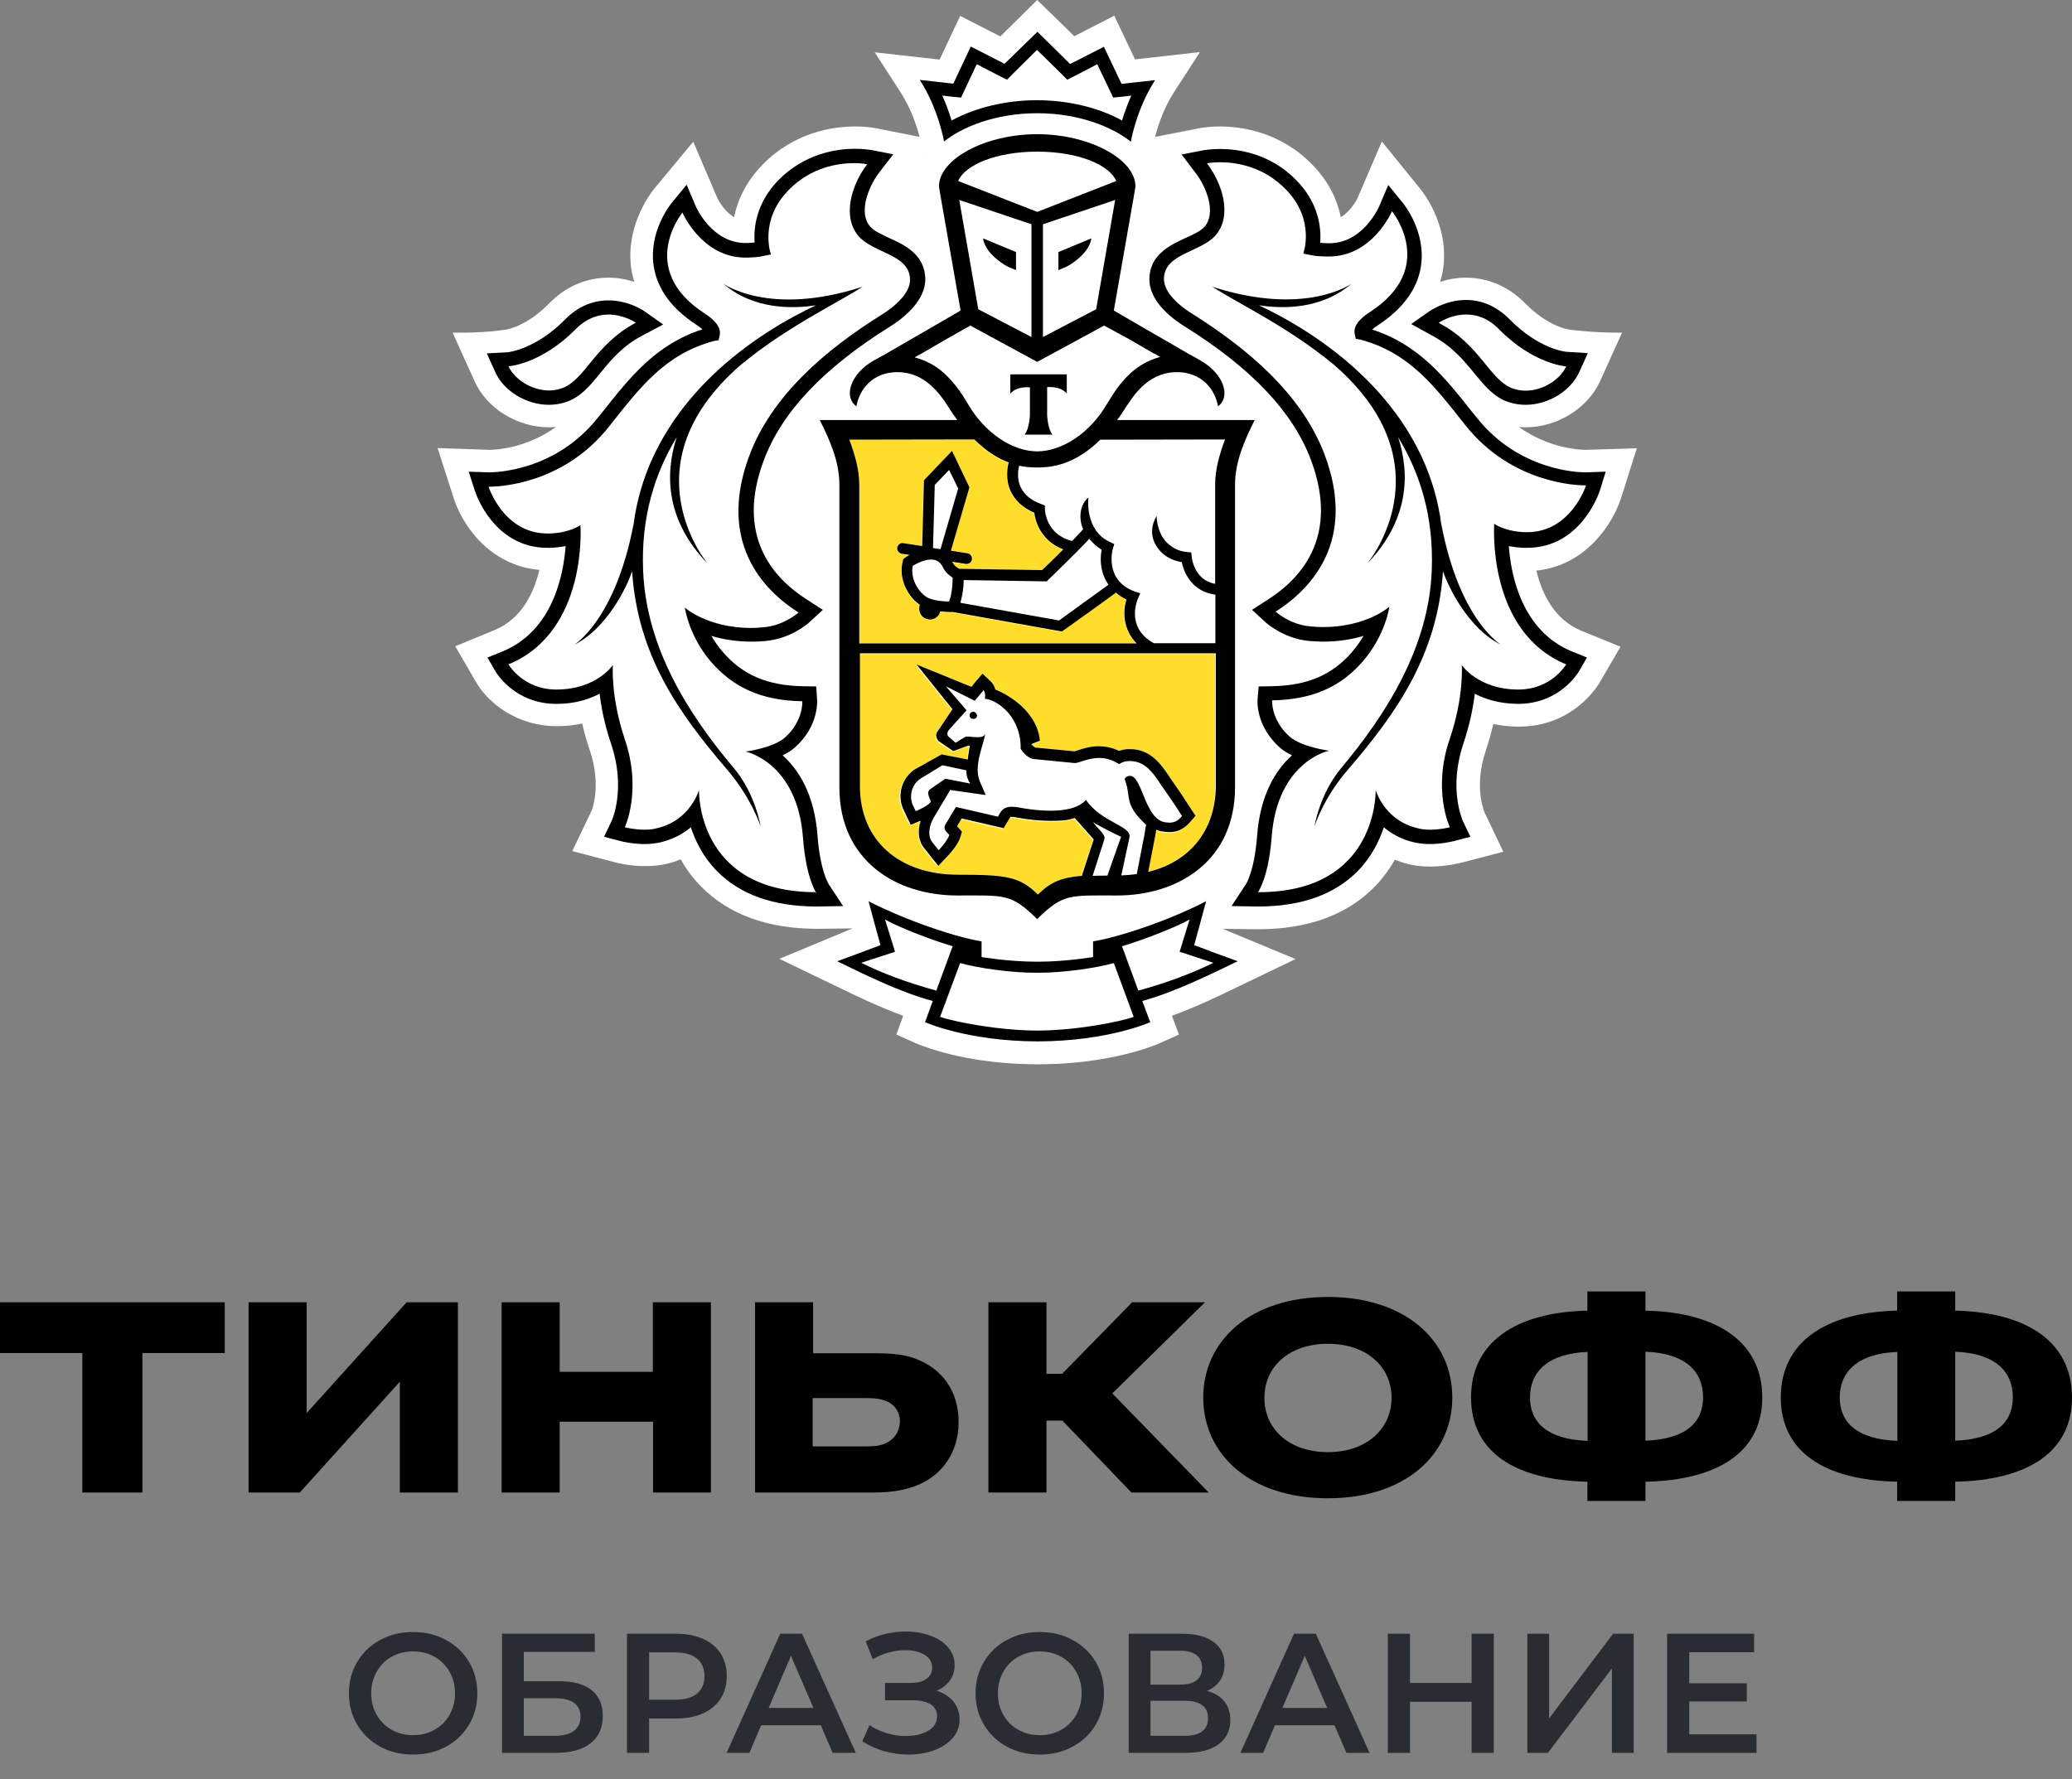
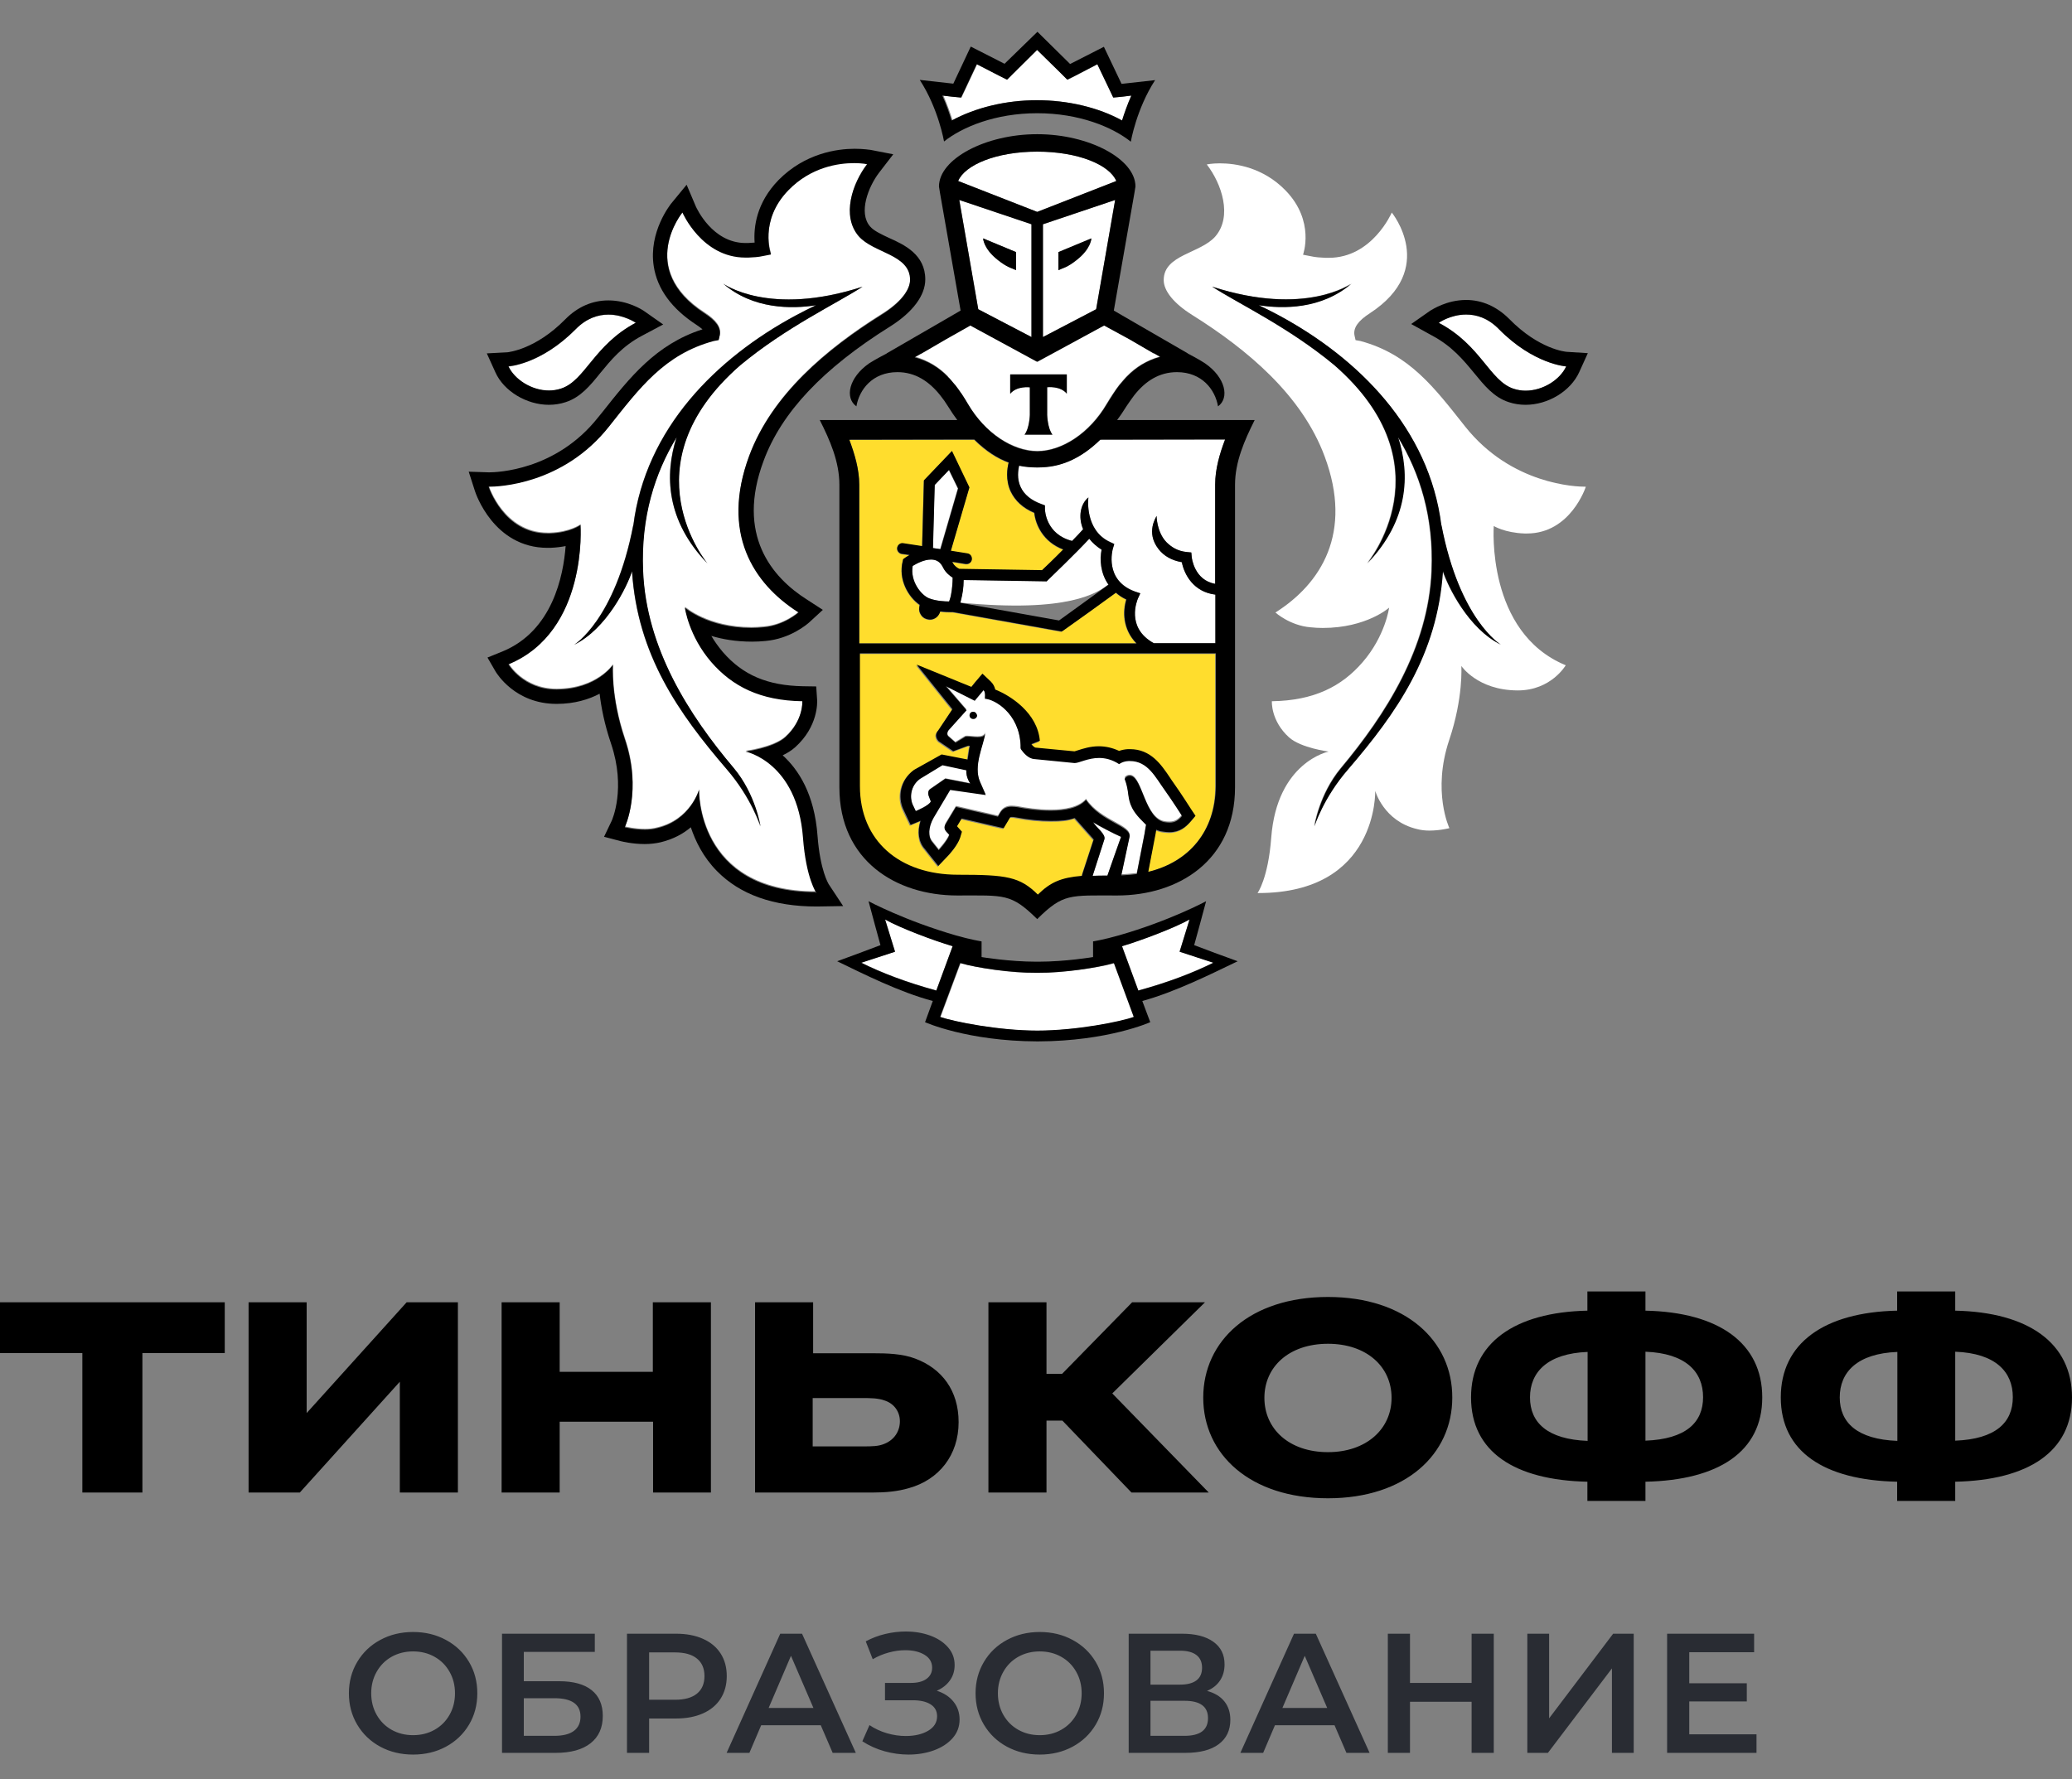
<svg xmlns="http://www.w3.org/2000/svg" width="231.529" height="198.849" viewBox="0 0 231.529 198.849" fill="none">
  <rect x="0" y="0" width="231.529" height="198.849" fill="#808080" stroke="none" />
  <desc>
			Created with Pixso.
	</desc>
  <defs>
    <clipPath id="clip2104_3664">
      <rect id="Frame" width="231.529" height="167.757" fill="white" fill-opacity="0" />
    </clipPath>
  </defs>
  <path id="ОБРАЗОВАНИЕ" d="M46.159 196.107Q44.124 196.107 42.489 195.225Q40.853 194.337 39.919 192.767Q38.986 191.197 38.986 189.255Q38.986 187.318 39.919 185.748Q40.853 184.177 42.489 183.295Q44.124 182.407 46.159 182.407Q48.198 182.407 49.833 183.295Q51.469 184.177 52.402 185.738Q53.336 187.299 53.336 189.255Q53.336 191.216 52.402 192.777Q51.469 194.337 49.833 195.225Q48.198 196.107 46.159 196.107ZM46.159 193.938Q47.492 193.938 48.556 193.339Q49.624 192.739 50.233 191.666Q50.842 190.588 50.842 189.255Q50.842 187.926 50.233 186.853Q49.624 185.776 48.556 185.176Q47.492 184.577 46.159 184.577Q44.83 184.577 43.761 185.176Q42.698 185.776 42.089 186.853Q41.48 187.926 41.48 189.255Q41.48 190.588 42.089 191.666Q42.698 192.739 43.761 193.339Q44.83 193.938 46.159 193.938ZM56.096 182.598L66.465 182.598L66.465 184.633L58.531 184.633L58.531 187.908L62.47 187.908Q64.867 187.908 66.112 188.907Q67.357 189.906 67.357 191.787Q67.357 193.766 65.987 194.844Q64.621 195.917 62.089 195.917L56.096 195.917L56.096 182.598ZM61.954 194.012Q63.381 194.012 64.124 193.464Q64.867 192.911 64.867 191.866Q64.867 189.808 61.954 189.808L58.531 189.808L58.531 194.012L61.954 194.012ZM75.541 182.598Q77.269 182.598 78.551 183.169Q79.838 183.741 80.521 184.805Q81.209 185.868 81.209 187.336Q81.209 188.781 80.521 189.859Q79.838 190.932 78.551 191.504Q77.269 192.075 75.541 192.075L72.535 192.075L72.535 195.917L70.059 195.917L70.059 182.598L75.541 182.598ZM75.425 189.98Q77.041 189.98 77.878 189.297Q78.719 188.609 78.719 187.336Q78.719 186.059 77.878 185.376Q77.041 184.688 75.425 184.688L72.535 184.688L72.535 189.98L75.425 189.98ZM91.716 192.832L85.054 192.832L83.739 195.917L81.193 195.917L87.186 182.598L89.621 182.598L95.632 195.917L93.044 195.917L91.716 192.832ZM90.893 190.895L88.385 185.069L85.89 190.895L90.893 190.895ZM104.675 188.972Q105.874 189.353 106.547 190.198Q107.226 191.044 107.226 192.187Q107.226 193.385 106.445 194.272Q105.665 195.155 104.359 195.634Q103.058 196.107 101.516 196.107Q100.183 196.107 98.84 195.736Q97.502 195.364 96.359 194.621L97.158 192.814Q98.032 193.404 99.096 193.72Q100.164 194.031 101.209 194.031Q102.715 194.031 103.713 193.446Q104.712 192.856 104.712 191.824Q104.712 190.951 103.988 190.496Q103.267 190.036 101.99 190.036L98.891 190.036L98.891 188.098L101.799 188.098Q102.905 188.098 103.532 187.643Q104.159 187.183 104.159 186.403Q104.159 185.469 103.314 184.958Q102.468 184.442 101.154 184.442Q100.257 184.442 99.305 184.702Q98.357 184.958 97.521 185.45L96.74 183.453Q97.767 182.9 98.919 182.626Q100.071 182.352 101.209 182.352Q102.696 182.352 103.941 182.807Q105.186 183.262 105.929 184.112Q106.673 184.958 106.673 186.096Q106.673 187.086 106.138 187.829Q105.604 188.572 104.675 188.972ZM116.184 196.107Q114.149 196.107 112.514 195.225Q110.878 194.337 109.945 192.767Q109.011 191.197 109.011 189.255Q109.011 187.318 109.945 185.748Q110.878 184.177 112.514 183.295Q114.149 182.407 116.184 182.407Q118.223 182.407 119.858 183.295Q121.494 184.177 122.428 185.738Q123.361 187.299 123.361 189.255Q123.361 191.216 122.428 192.777Q121.494 194.337 119.858 195.225Q118.223 196.107 116.184 196.107ZM116.184 193.938Q117.517 193.938 118.581 193.339Q119.649 192.739 120.258 191.666Q120.867 190.588 120.867 189.255Q120.867 187.926 120.258 186.853Q119.649 185.776 118.581 185.176Q117.517 184.577 116.184 184.577Q114.855 184.577 113.787 185.176Q112.723 185.776 112.114 186.853Q111.506 187.926 111.506 189.255Q111.506 190.588 112.114 191.666Q112.723 192.739 113.787 193.339Q114.855 193.938 116.184 193.938ZM134.874 188.99Q136.147 189.334 136.811 190.161Q137.48 190.988 137.48 192.224Q137.48 193.975 136.184 194.946Q134.892 195.917 132.435 195.917L126.121 195.917L126.121 182.598L132.077 182.598Q134.321 182.598 135.575 183.495Q136.834 184.386 136.834 186.022Q136.834 187.067 136.328 187.829Q135.822 188.591 134.874 188.99ZM128.556 188.289L131.863 188.289Q133.067 188.289 133.694 187.815Q134.321 187.336 134.321 186.403Q134.321 185.469 133.694 184.986Q133.067 184.498 131.863 184.498L128.556 184.498L128.556 188.289ZM132.361 194.012Q134.985 194.012 134.985 192.033Q134.985 190.096 132.361 190.096L128.556 190.096L128.556 194.012L132.361 194.012ZM149.125 192.832L142.463 192.832L141.148 195.917L138.602 195.917L144.595 182.598L147.03 182.598L153.041 195.917L150.454 195.917L149.125 192.832ZM148.303 190.895L145.794 185.069L143.299 190.895L148.303 190.895ZM166.916 182.598L166.916 195.917L164.44 195.917L164.44 190.207L157.555 190.207L157.555 195.917L155.079 195.917L155.079 182.598L157.555 182.598L157.555 188.098L164.44 188.098L164.44 182.598L166.916 182.598ZM170.667 182.598L173.102 182.598L173.102 192.056L180.256 182.598L182.555 182.598L182.555 195.917L180.121 195.917L180.121 186.477L172.967 195.917L170.667 195.917L170.667 182.598ZM196.274 193.845L196.274 195.917L186.286 195.917L186.286 182.598L196.009 182.598L196.009 184.67L188.762 184.67L188.762 188.136L195.191 188.136L195.191 190.17L188.762 190.17L188.762 193.845L196.274 193.845Z" fill="#292C33" fill-opacity="1" fill-rule="evenodd" />
  <rect id="Frame" width="231.529" height="167.757" fill="#FFFFFF" fill-opacity="0" />
  <g clip-path="url(#clip2104_3664)">
-     <path id="Vector" d="M181.153 55.631L182.904 50.105L177.156 50.278C176.663 50.278 173.135 50.179 169.706 47.712C169.953 47.737 170.224 47.761 170.471 47.761C173.999 47.761 177.403 45.64 178.784 42.63L181.252 37.178C178.144 37.227 175.306 36.833 175.306 36.833C175.281 36.833 173.036 36.536 170.446 33.921C168.596 32.047 166.302 31.035 163.81 31.035C162.725 31.035 161.737 31.232 160.924 31.504C161.047 31.06 161.17 30.616 161.244 30.147C162.033 25.04 158.728 21.142 158.728 21.142L154.41 15.813L151.722 22.08C151.722 22.104 151.031 23.56 149.822 24.275C149.452 22.425 148.563 20.378 146.64 18.404C143.013 14.679 138.622 14.136 136.303 14.136C135.242 14.136 134.478 14.259 134.279 14.284L129.074 15.296C129.37 14.136 130.012 12.113 131.196 10.287L134.082 5.822L126.829 6.636L124.511 1.752L120.045 4.046L115.9 0L111.78 4.071L107.291 1.776L104.996 6.661L97.743 5.847L100.63 10.312C101.813 12.138 102.455 14.136 102.751 15.296L97.768 14.309L97.596 14.284C97.349 14.235 96.584 14.136 95.523 14.136C93.228 14.136 88.812 14.703 85.211 18.404C83.287 20.378 82.398 22.45 82.028 24.275C80.819 23.56 80.153 22.129 80.153 22.129L77.465 15.838L73.023 21.192C72.481 21.882 69.842 25.534 70.557 30.147C70.631 30.616 70.754 31.06 70.878 31.504C70.039 31.232 69.076 31.035 67.991 31.035C65.499 31.035 63.205 32.022 61.355 33.921C58.789 36.536 56.544 36.833 56.569 36.833C56.569 36.833 54.226 37.252 50.574 37.178L53.041 42.63C54.398 45.664 57.827 47.761 61.355 47.761C61.626 47.761 61.873 47.737 62.145 47.712C58.715 50.179 55.188 50.278 54.768 50.278L48.897 50.08L50.673 55.606C51.56 58.468 54.546 63.18 60.27 63.698C59.652 66.289 58.272 69.2 55.236 70.433L50.87 72.234L53.263 76.354C54.596 78.574 57.753 81.165 62.243 81.165C63.205 81.165 64.143 81.066 65.056 80.869C65.277 81.88 65.573 82.892 65.919 83.903C67.251 87.85 66.116 90.613 66.092 90.638L63.945 95.128L68.756 96.386C68.806 96.411 70.261 96.805 72.086 96.805C72.925 96.805 73.69 96.732 74.455 96.559C75.022 96.436 75.54 96.263 76.059 96.041C76.675 97.151 77.439 98.162 78.328 99.075C81.412 102.208 85.778 103.812 91.305 103.812L91.329 103.812L95.276 103.763L87.086 107.167L93.278 110.152C95.523 111.238 98.212 112.545 100.926 113.532L100.161 115.629L102.308 116.591C102.505 116.665 106.6 118.515 113.434 118.885C113.434 118.885 115.086 118.959 115.999 118.959C116.912 118.959 118.54 118.885 118.54 118.885C125.324 118.491 129.396 116.69 129.593 116.591L131.738 115.629L130.949 113.532C133.737 112.52 136.524 111.164 138.671 110.127L144.765 107.192L136.623 103.812L140.596 103.861C146.146 103.861 150.513 102.258 153.597 99.124C154.484 98.212 155.225 97.2 155.866 96.09C156.384 96.287 156.927 96.485 157.494 96.608C158.234 96.781 159.023 96.855 159.838 96.855C161.639 96.855 163.095 96.46 163.144 96.46L167.979 95.202L165.882 90.786C165.833 90.663 164.674 87.924 166.006 83.952C166.351 82.941 166.622 81.929 166.869 80.918C167.782 81.115 168.719 81.214 169.706 81.214C175.43 81.214 178.168 77.218 178.711 76.354L181.079 72.283L176.712 70.507C173.678 69.249 172.297 66.363 171.68 63.772C177.206 63.23 180.24 58.517 181.153 55.631ZM103.121 17.195L103.072 17.22L103.121 17.146L103.121 17.195Z" fill="#FFFFFF" fill-opacity="1" fill-rule="nonzero" />
    <path id="Vector" d="M115.9 16.948C111.287 16.948 107.809 18.453 107.068 20.229L115.9 23.683L124.757 20.229C123.992 18.453 120.538 16.948 115.9 16.948Z" fill="#FFFFFF" fill-opacity="1" fill-rule="nonzero" />
    <path id="Vector" d="M115.999 108.746L115.925 108.746L115.851 108.746C113.038 108.77 109.19 108.203 107.34 107.66L105.095 113.68C106.575 114.198 111.559 115.209 115.949 115.209C120.316 115.209 125.324 114.198 126.779 113.68L124.56 107.66C122.66 108.178 118.787 108.746 115.999 108.746Z" fill="#FFFFFF" fill-opacity="1" fill-rule="nonzero" />
    <path id="Vector" d="M132.923 102.751C131.271 103.688 127.545 105.095 125.374 105.736L127.199 110.695C130.555 109.782 133.293 108.721 135.588 107.586L131.812 106.353L132.923 102.751Z" fill="#FFFFFF" fill-opacity="1" fill-rule="nonzero" />
    <path id="Vector" d="M98.902 102.751L100.013 106.353L96.238 107.586C98.508 108.721 101.296 109.782 104.626 110.695L106.452 105.736C104.28 105.095 100.556 103.688 98.902 102.751Z" fill="#FFFFFF" fill-opacity="1" fill-rule="nonzero" />
    <path id="Vector" d="M115.899 11.2C119.378 11.2 122.808 12.039 125.423 13.47C125.669 12.655 125.99 11.693 126.459 10.682L125.472 10.805L124.436 10.904L123.991 9.966L122.659 7.179L120.242 8.437L119.305 8.906L118.564 8.166L115.925 5.575L113.31 8.166L112.569 8.906L111.632 8.437L109.189 7.179L107.882 9.966L107.438 10.904L106.401 10.805L105.415 10.682C105.859 11.693 106.204 12.68 106.451 13.47C109.017 12.014 112.421 11.2 115.899 11.2Z" fill="#FFFFFF" fill-opacity="1" fill-rule="nonzero" />
    <path id="Vector" d="M169.113 43.444C169.557 43.592 170.025 43.666 170.47 43.666C172.443 43.666 174.343 42.408 175.009 40.952C175.009 40.952 171.383 40.73 167.51 36.808C166.275 35.55 164.969 35.155 163.834 35.155C162.082 35.155 160.774 36.068 160.774 36.068C165.462 38.559 166.424 42.531 169.113 43.444Z" fill="#FFFFFF" fill-opacity="1" fill-rule="nonzero" />
    <path id="Vector" d="M61.329 43.666C61.773 43.666 62.242 43.592 62.687 43.444C65.375 42.556 66.337 38.559 71.024 36.093C71.024 36.093 69.717 35.18 67.966 35.18C66.831 35.18 65.523 35.55 64.29 36.833C60.417 40.755 56.79 40.977 56.79 40.977C57.456 42.408 59.381 43.666 61.329 43.666Z" fill="#FFFFFF" fill-opacity="1" fill-rule="nonzero" />
    <path id="Vector" d="M170.371 59.628C170.444 59.628 170.519 59.628 170.617 59.628C175.526 59.628 177.204 54.398 177.204 54.398L177.105 54.398C176.193 54.398 168.891 54.2 163.71 47.663C160.306 43.37 157.518 39.596 152.017 38.115L151.474 38.017L151.351 37.474C151.202 36.635 151.77 35.846 153.077 35.007C160.676 30.048 155.52 23.757 155.52 23.757C155.52 23.757 153.349 28.815 148.488 28.815C148.365 28.815 148.242 28.815 148.118 28.815C147.575 28.79 147.033 28.765 146.49 28.642L145.602 28.469C145.602 28.469 146.983 24.719 143.653 21.29C141.137 18.7 138.077 18.256 136.302 18.256C135.413 18.256 134.846 18.379 134.846 18.379C136.523 20.55 137.732 24.177 135.808 26.422C134.131 28.346 130.035 28.445 130.035 31.306C130.035 32.515 131.17 33.921 133.218 35.204C139.36 39.053 145.479 44.16 148.02 51.018C151.202 59.554 147.625 65.228 142.519 68.46C142.519 68.46 144.122 69.915 146.44 70.112C146.909 70.162 147.378 70.186 147.798 70.186C152.707 70.186 155.224 67.917 155.224 67.917C155.224 67.917 154.804 71.075 152.263 74.01C149.919 76.724 146.836 78.303 142.123 78.377C142.123 78.377 141.976 80.548 144.048 82.423C145.38 83.607 148.464 84.002 148.464 84.002C148.464 84.002 142.691 85.161 142.05 93.623C141.704 98.212 140.52 99.815 140.52 99.815L140.618 99.815C154.015 99.815 153.669 88.393 153.669 88.393C153.669 88.393 154.606 91.773 158.332 92.661C158.775 92.784 159.27 92.834 159.713 92.834C160.922 92.834 161.958 92.562 161.958 92.562C161.958 92.562 160.01 88.467 161.934 82.719C163.537 77.957 163.29 74.43 163.29 74.43C163.29 74.43 165.092 77.143 169.557 77.168L169.606 77.168C173.331 77.168 174.959 74.356 174.959 74.356C166.029 70.68 166.917 58.789 166.917 58.789C166.917 58.789 168.126 59.554 170.371 59.628ZM167.682 72.037C164.056 70.26 161.761 65.524 161.193 63.822C160.602 73.196 155.988 79.684 150.61 85.951C147.822 89.182 146.836 92.34 146.836 92.34C146.836 92.34 147.378 88.763 149.796 85.852C154.804 79.857 159.59 72.407 159.936 63.772C160.182 57.753 158.628 52.868 156.186 48.847C157.542 53.041 157.345 58.172 152.731 62.958C152.731 62.958 161.934 52.005 149.08 40.804C143.925 36.536 138.3 33.897 135.413 32.022C145.873 35.426 150.98 31.676 150.98 31.676C147.625 34.563 143.308 34.514 140.618 34.094C141.334 34.44 142.099 34.809 142.913 35.254C151.745 40.015 159.664 47.86 161.021 58.715L161.021 58.641C163.118 69.323 167.682 72.037 167.682 72.037Z" fill="#FFFFFF" fill-opacity="1" fill-rule="nonzero" />
    <path id="Vector" d="M83.335 83.903C83.335 83.903 86.419 83.508 87.751 82.324C89.823 80.449 89.676 78.278 89.676 78.278C84.964 78.204 81.88 76.625 79.512 73.911C76.971 70.976 76.551 67.818 76.551 67.818C76.551 67.818 79.092 70.088 83.977 70.088C84.421 70.088 84.864 70.063 85.333 70.013C87.652 69.841 89.256 68.361 89.256 68.361C84.149 65.104 80.572 59.455 83.73 50.894C86.27 44.061 92.364 38.954 98.532 35.081C100.579 33.822 101.715 32.392 101.715 31.183C101.715 28.321 97.619 28.222 95.966 26.298C94.018 24.078 95.251 20.451 96.929 18.256C96.929 18.256 96.361 18.132 95.473 18.132C93.696 18.132 90.638 18.576 88.121 21.167C84.766 24.596 86.172 28.346 86.172 28.346L85.284 28.518C84.741 28.642 84.224 28.642 83.656 28.691C83.532 28.691 83.409 28.691 83.311 28.691C78.45 28.691 76.279 23.658 76.279 23.658C76.279 23.658 71.123 29.974 78.722 34.908C80.029 35.747 80.597 36.536 80.449 37.375L80.325 37.918L79.782 38.016C74.281 39.497 71.493 43.271 68.089 47.564C62.933 54.077 55.631 54.299 54.718 54.299L54.619 54.299C54.619 54.299 56.297 59.529 61.206 59.529C61.28 59.529 61.355 59.529 61.453 59.529C63.723 59.455 64.882 58.591 64.882 58.591C64.882 58.591 65.745 70.482 56.84 74.158C56.84 74.158 58.468 76.971 62.192 76.971L62.242 76.971C66.707 76.946 68.509 74.232 68.509 74.232C68.509 74.232 68.237 77.76 69.841 82.521C71.789 88.245 69.841 92.365 69.841 92.365C69.841 92.365 70.877 92.636 72.086 92.636C72.555 92.636 73.023 92.587 73.467 92.463C77.192 91.575 78.13 88.195 78.13 88.195C78.13 88.195 77.784 99.618 91.181 99.618L91.279 99.618C91.279 99.618 90.095 98.014 89.774 93.425C89.108 85.062 83.335 83.903 83.335 83.903ZM81.189 85.975C75.811 79.709 71.222 73.221 70.606 63.846C70.038 65.548 67.769 70.285 64.142 72.061C64.142 72.061 68.706 69.323 70.753 58.665L70.753 58.739C72.11 47.885 80.029 40.039 88.861 35.278C89.676 34.834 90.44 34.464 91.155 34.118C88.467 34.538 84.149 34.587 80.794 31.701C80.794 31.701 85.9 35.426 96.361 32.046C93.475 33.921 87.85 36.561 82.693 40.829C69.841 52.054 79.043 62.983 79.043 62.983C74.43 58.197 74.231 53.065 75.589 48.871C73.147 52.892 71.592 57.777 71.839 63.797C72.185 72.431 76.945 79.882 81.978 85.876C84.395 88.787 84.939 92.365 84.939 92.365C84.939 92.365 83.977 89.207 81.189 85.975Z" fill="#FFFFFF" fill-opacity="1" fill-rule="nonzero" />
    <path id="Vector" d="M106.008 42.186C106.229 42.408 106.451 42.679 106.648 42.926C106.698 42.975 106.748 43.049 106.797 43.099C106.994 43.345 107.191 43.617 107.364 43.888C107.414 43.937 107.438 44.011 107.487 44.061C107.71 44.406 107.932 44.751 108.129 45.097C110.054 48.403 113.162 50.376 115.9 50.401C118.639 50.401 121.723 48.427 123.671 45.097C123.894 44.727 124.091 44.381 124.337 44.036C124.362 43.987 124.411 43.937 124.437 43.888C124.634 43.592 124.831 43.321 125.028 43.049C125.077 43 125.103 42.95 125.151 42.901C125.373 42.63 125.596 42.383 125.817 42.136C125.867 42.087 125.892 42.062 125.916 42.038C126.903 41.026 128.062 40.286 129.617 39.842L128.926 39.447L128.877 39.447L126.163 37.868L123.375 36.29L115.925 40.335L115.9 40.311L115.876 40.335L108.4 36.29L105.612 37.868L102.899 39.447L102.874 39.447L102.184 39.842C103.713 40.261 104.897 41.026 105.884 42.013C105.934 42.087 105.958 42.136 106.008 42.186ZM112.891 41.865L116.048 41.865L119.206 41.865L119.206 44.011C118.466 43.099 117.011 43.296 117.011 43.296L117.011 46.38C117.011 46.38 117.06 47.909 117.603 48.575L116.048 48.575L114.47 48.575C115.012 47.909 115.062 46.38 115.062 46.38L115.062 43.271C115.062 43.271 113.631 43.099 112.866 43.987L112.866 41.865L112.891 41.865Z" fill="#FFFFFF" fill-opacity="1" fill-rule="nonzero" />
    <path id="Vector" d="M115.259 37.671L115.259 25.065L107.191 22.351L109.313 34.563L115.259 37.671ZM113.531 28.173L113.531 30.196L113.137 30.023C113.112 29.999 112.545 29.875 111.533 29.086C109.881 27.803 109.855 26.644 109.855 26.644L113.531 28.173Z" fill="#FFFFFF" fill-opacity="1" fill-rule="nonzero" />
    <path id="Vector" d="M122.486 34.563L124.608 22.351L116.541 25.065L116.541 37.671L122.486 34.563ZM118.293 28.173L121.969 26.644C121.969 26.644 121.943 27.828 120.291 29.086C119.304 29.875 118.712 29.999 118.688 30.023L118.293 30.196L118.293 28.173Z" fill="#FFFFFF" fill-opacity="1" fill-rule="nonzero" />
    <path id="Vector" d="M103.837 66.88C104.627 67.177 105.589 67.226 106.058 67.226C106.082 67.177 106.106 67.103 106.132 67.004C106.181 66.856 106.205 66.708 106.255 66.56C106.378 65.869 106.452 65.08 106.452 64.561C106.132 64.364 105.663 63.994 105.392 63.451C105.096 62.835 104.676 62.539 104.034 62.539C103.221 62.539 102.356 63.032 101.986 63.254C101.69 64.981 102.974 66.56 103.837 66.88Z" fill="#FFFFFF" fill-opacity="1" fill-rule="nonzero" />
-     <path id="Vector" d="M121.697 60.195C120.192 61.824 117.257 64.636 117.108 64.784L116.937 64.957L107.66 64.809C107.66 65.721 107.512 66.486 107.364 67.054C107.34 67.152 107.314 67.251 107.29 67.35L118.317 69.323C119.478 68.534 122.635 66.24 123.844 65.327C122.955 64.019 122.856 62.49 123.079 61.404C122.487 61.059 122.043 60.639 121.697 60.195Z" fill="#FFFFFF" fill-opacity="1" fill-rule="nonzero" />
+     <path id="Vector" d="M121.697 60.195C120.192 61.824 117.257 64.636 117.108 64.784L116.937 64.957L107.66 64.809C107.66 65.721 107.512 66.486 107.364 67.054C107.34 67.152 107.314 67.251 107.29 67.35C119.478 68.534 122.635 66.24 123.844 65.327C122.955 64.019 122.856 62.49 123.079 61.404C122.487 61.059 122.043 60.639 121.697 60.195Z" fill="#FFFFFF" fill-opacity="1" fill-rule="nonzero" />
    <path id="Vector" d="M122.955 49.118C120.809 51.215 118.761 52.005 116.936 52.177C116.615 52.202 116.27 52.227 115.924 52.227L115.899 52.227L115.875 52.227C115.529 52.227 115.184 52.202 114.863 52.177C114.543 52.153 114.197 52.103 113.877 52.029C113.753 52.498 113.605 53.485 114.049 54.422C114.444 55.286 115.233 55.903 116.368 56.322L116.763 56.47L116.763 56.889C116.763 57.013 116.861 59.702 119.798 60.442C120.291 59.948 120.71 59.504 121.031 59.134C120.438 57.728 120.734 56.297 121.623 55.582C121.573 55.73 121.203 59.258 124.041 60.565L124.51 60.787L124.361 61.281C124.312 61.428 123.375 64.833 126.804 66.091L127.421 66.313L127.149 66.905C127.1 67.029 125.743 70.112 128.926 71.889L135.809 71.889L135.809 66.461C133.366 66.165 132.33 64.216 132.059 62.835C130.924 62.637 130.035 62.144 129.443 61.355C127.988 59.455 129.246 57.728 129.246 57.654C129.246 57.679 129.246 59.504 130.381 60.639C130.948 61.182 131.614 61.601 132.626 61.7L133.119 61.749L133.169 62.267C133.169 62.366 133.465 64.858 135.783 65.252L135.783 54.151C135.783 52.424 136.302 50.697 136.894 49.118L122.955 49.118Z" fill="#FFFFFF" fill-opacity="1" fill-rule="nonzero" />
    <path id="Vector" d="M104.429 54.2L104.231 61.256L105.046 61.379L107.02 54.595L106.008 52.523L104.429 54.2Z" fill="#FFFFFF" fill-opacity="1" fill-rule="nonzero" />
    <path id="Vector" d="M126.212 86.592C126.262 86.592 126.336 86.592 126.41 86.617C127.644 86.962 127.939 91.378 130.11 91.773C130.332 91.822 130.505 91.822 130.678 91.822C131.294 91.822 131.664 91.551 132.06 91.082C132.06 91.082 130.974 89.38 130.159 88.245C129.074 86.74 128.235 84.939 126.237 84.939C126.188 84.939 126.139 84.939 126.089 84.939C125.423 84.964 125.028 85.285 125.028 85.285C124.214 84.767 123.449 84.594 122.783 84.594C121.525 84.594 120.538 85.161 120.069 85.161L120.045 85.161L115.555 84.717C114.864 84.643 114.297 83.953 114.1 83.681C114.05 83.607 114.025 83.558 114.025 83.558C114.025 83.434 114.025 83.311 114.025 83.212C113.877 79.561 111.04 78.007 110.028 77.982C110.028 77.982 110.152 77.292 109.881 77.02L108.894 78.204L105.662 76.576L107.981 79.265L106.032 81.461C105.785 81.708 105.811 82.053 105.909 82.176L106.748 82.916L107.809 82.275C107.857 82.226 107.956 82.226 108.08 82.226C108.376 82.226 108.82 82.3 109.215 82.3C109.658 82.3 110.028 82.201 110.078 81.806C109.955 83.163 108.696 85.507 109.511 87.357L110.127 88.739L106.155 88.171L104.306 91.279C103.738 92.316 103.639 93.426 104.207 94.043L104.897 94.906C104.897 94.906 105.859 93.87 106.081 93.204L105.761 92.859C105.489 92.562 105.514 92.316 105.662 91.995L106.821 90.071L111.509 91.156L111.756 90.737C112.076 90.219 112.521 90.046 113.038 90.046C113.235 90.046 113.458 90.071 113.68 90.095C114.543 90.268 115.975 90.49 117.405 90.49C118.984 90.49 120.538 90.219 121.353 89.281C123.055 91.773 126.483 92.168 126.212 93.451L125.3 97.718C125.892 97.694 126.483 97.644 127.026 97.57L127.89 93.13C127.988 92.636 128.087 91.995 128.087 91.995C127.767 91.65 126.952 90.959 126.509 90.095C125.892 88.936 126.237 88.344 125.67 86.839C125.645 86.938 125.817 86.592 126.212 86.592ZM108.722 80.351C108.499 80.351 108.326 80.153 108.326 79.931C108.352 79.709 108.523 79.537 108.746 79.561C108.968 79.561 109.141 79.759 109.141 79.981C109.116 80.203 108.943 80.375 108.722 80.351Z" fill="#FFFFFF" fill-opacity="1" fill-rule="nonzero" />
    <path id="Vector" d="M102.331 90.638C102.331 90.638 103.885 89.997 104.009 89.552L103.811 89.034C103.663 88.689 103.688 88.344 103.959 88.146L105.637 86.987L108.424 87.529C108.424 87.529 107.906 86.913 107.98 86.049L105.315 85.482L102.8 87.011C101.714 87.826 101.64 89.133 101.985 89.898L102.331 90.638Z" fill="#FFFFFF" fill-opacity="1" fill-rule="nonzero" />
    <path id="Vector" d="M122.092 97.891C122.585 97.866 123.152 97.866 123.745 97.866C123.745 97.866 125.176 93.697 125.274 93.549C124.46 93.204 122.782 92.316 122.142 91.921C122.561 92.562 123.597 93.278 123.399 93.845L122.092 97.891Z" fill="#FFFFFF" fill-opacity="1" fill-rule="nonzero" />
    <path id="Vector" d="M135.784 73.098L96.016 73.098L96.016 87.974C96.016 94.043 100.432 97.867 106.969 97.867C112.421 97.867 113.877 98.064 115.899 100.087C117.306 98.705 118.466 98.187 120.834 97.99L120.883 97.768L122.142 93.919C122.067 93.845 120.02 91.526 120.02 91.526C119.205 91.798 118.515 91.847 117.38 91.847C116.195 91.847 114.863 91.724 113.433 91.452C113.285 91.428 113.161 91.403 113.014 91.403C112.841 91.403 112.816 91.428 112.767 91.502L112.52 91.921L112.076 92.661L111.213 92.464L107.389 91.576L106.87 92.439L106.944 92.538L107.413 93.056L107.216 93.722C106.944 94.585 106.031 95.597 105.735 95.868L104.773 96.88L103.91 95.794L103.269 94.98C102.578 94.215 102.43 93.056 102.8 91.822C102.8 91.822 102.775 91.847 102.751 91.847L101.665 92.291L101.172 91.255L100.826 90.515C100.234 89.207 100.456 87.308 102.035 86.148L105.119 84.421L108.03 84.989C108.104 84.717 108.203 83.706 108.302 83.459C108.252 83.459 108.203 83.434 108.129 83.434L106.451 84.051L104.823 82.941C104.823 82.941 104.182 82.324 104.773 81.732L106.353 79.364L102.355 74.38L108.474 76.872L108.869 76.379L109.708 75.392L110.645 76.28C110.916 76.527 111.064 76.847 111.139 77.168C112.816 77.81 115.851 79.759 116.122 82.892L115.185 83.262L115.185 83.286C115.406 83.533 115.579 83.656 115.628 83.656L119.995 84.076C120.094 84.051 120.241 84.002 120.39 83.953C120.933 83.78 121.746 83.508 122.709 83.508C123.498 83.508 124.263 83.681 124.979 84.027C125.25 83.928 125.57 83.854 125.965 83.829L126.188 83.829C128.531 83.829 129.69 85.556 130.628 86.962C130.775 87.209 130.948 87.431 131.097 87.653C131.911 88.788 132.972 90.49 133.021 90.539L133.515 91.279L132.922 91.97C132.479 92.488 131.787 93.105 130.604 93.105C130.356 93.105 130.085 93.08 129.813 93.031C129.567 92.982 129.345 92.908 129.123 92.834C129.099 93.056 129.049 93.327 129 93.574L128.284 97.447C132.873 96.337 135.784 92.883 135.784 87.974L135.784 73.098Z" fill="#FFDD2D" fill-opacity="1" fill-rule="nonzero" />
    <path id="Vector" d="M96.016 71.913L126.952 71.913C125.397 70.334 125.422 68.311 125.817 67.029C125.373 66.807 125.003 66.56 124.657 66.264C123.448 67.152 119.748 69.816 118.786 70.483L118.589 70.63L106.451 68.46L106.204 68.46C105.908 68.46 105.488 68.46 105.021 68.385C104.896 68.928 104.428 69.298 103.885 69.298C103.836 69.298 103.762 69.298 103.688 69.274C103.367 69.224 103.096 69.052 102.923 68.805C102.726 68.558 102.651 68.237 102.701 67.917L102.75 67.67C101.492 66.782 100.333 64.833 100.851 62.761L100.9 62.539L101.073 62.415C101.098 62.391 101.319 62.267 101.615 62.07L100.728 61.947C100.406 61.897 100.185 61.577 100.234 61.256C100.283 60.935 100.604 60.688 100.925 60.763L103.021 61.083L103.219 53.731L106.353 50.45L108.301 54.521L106.229 61.601L108.079 61.897C108.399 61.947 108.622 62.243 108.572 62.588C108.523 62.884 108.276 63.081 107.98 63.081C107.956 63.081 107.906 63.081 107.882 63.081L106.377 62.835C106.401 62.884 106.426 62.909 106.451 62.958C106.624 63.279 106.969 63.526 107.166 63.624L116.418 63.772C116.812 63.402 117.774 62.44 118.786 61.453C116.517 60.59 115.678 58.641 115.554 57.358C114.271 56.815 113.408 56.001 112.914 54.965C112.322 53.657 112.544 52.375 112.692 51.733C111.459 51.289 110.151 50.475 108.844 49.167L94.905 49.167C95.497 50.771 96.016 52.498 96.016 54.2L96.016 71.913Z" fill="#FFDD2D" fill-opacity="1" fill-rule="nonzero" />
    <path id="Vector" d="M108.771 79.561C108.548 79.536 108.351 79.709 108.351 79.931C108.326 80.153 108.499 80.35 108.746 80.35C108.968 80.375 109.165 80.202 109.189 79.98C109.141 79.758 108.992 79.561 108.771 79.561Z" fill="#000000" fill-opacity="1" fill-rule="nonzero" />
    <path id="Vector" d="M135.734 106.501L133.44 105.637L134.082 103.294L134.772 100.728C134.772 100.728 130.702 102.924 125.003 104.552C123.375 105.021 122.142 105.218 122.142 105.218L122.142 106.97C122.142 106.97 119.082 107.488 115.999 107.488L115.949 107.488L115.9 107.488L115.851 107.488L115.826 107.488C112.742 107.488 109.683 106.97 109.683 106.97L109.683 105.218C109.683 105.218 108.449 105.021 106.821 104.552C101.098 102.899 97.052 100.728 97.052 100.728L97.743 103.294L98.384 105.637L96.09 106.501L93.549 107.438C96.46 108.844 100.506 110.892 104.231 111.879L103.367 114.247C103.367 114.247 108.055 116.369 115.9 116.394L115.925 116.394L115.949 116.394L115.974 116.394L115.999 116.394C123.844 116.369 128.531 114.247 128.531 114.247L127.643 111.879C131.344 110.867 135.414 108.82 138.301 107.438L135.734 106.501ZM96.238 107.611L100.013 106.378L98.902 102.776C100.555 103.713 104.28 105.119 106.451 105.761L104.626 110.719C101.295 109.807 98.508 108.746 96.238 107.611ZM115.9 115.185C111.533 115.185 106.525 114.173 105.045 113.655L107.29 107.636C109.141 108.178 113.014 108.746 115.801 108.721L115.875 108.721L115.949 108.721C118.762 108.746 122.61 108.178 124.461 107.636L126.681 113.655C125.274 114.173 120.291 115.185 115.9 115.185ZM127.199 110.719L125.373 105.761C127.544 105.119 131.245 103.713 132.922 102.776L131.812 106.378L135.587 107.611C133.292 108.746 130.529 109.807 127.199 110.719Z" fill="#000000" fill-opacity="1" fill-rule="nonzero" />
    <path id="Vector" d="M115.899 12.655C120.562 12.655 124.288 14.185 126.36 15.838C126.36 15.838 126.977 12.187 129.074 8.955L125.324 9.374L123.351 5.23L119.576 7.154L115.925 3.552L112.249 7.129L108.475 5.205L106.525 9.35L102.775 8.93C104.872 12.162 105.489 15.813 105.489 15.813C107.537 14.185 111.237 12.655 115.899 12.655ZM106.353 10.805L107.389 10.904L107.833 9.966L109.141 7.179L111.583 8.437L112.521 8.906L113.26 8.166L115.875 5.575L118.515 8.166L119.255 8.906L120.192 8.437L122.61 7.179L123.942 9.966L124.387 10.904L125.423 10.805L126.409 10.682C125.965 11.693 125.62 12.68 125.373 13.47C122.758 12.014 119.329 11.2 115.851 11.2C112.372 11.2 108.968 12.039 106.328 13.47C106.081 12.655 105.761 11.693 105.292 10.682L106.353 10.805Z" fill="#000000" fill-opacity="1" fill-rule="nonzero" />
-     <path id="Vector" d="M170.618 61.231C176.638 61.231 178.661 55.138 178.76 54.866L179.426 52.72L177.156 52.794C176.366 52.794 169.706 52.621 164.994 46.651L164.55 46.108C161.466 42.211 158.555 38.51 153.325 36.833C153.473 36.709 153.695 36.536 153.991 36.339C156.754 34.514 158.382 32.318 158.777 29.777C159.369 25.928 156.902 22.869 156.804 22.746L155.126 20.674L154.09 23.116C154.016 23.264 152.264 27.186 148.539 27.186L148.268 27.186C148.021 27.162 147.774 27.162 147.527 27.137C147.65 25.386 147.33 22.672 144.863 20.155C141.902 17.096 138.251 16.652 136.352 16.652C135.34 16.652 134.649 16.776 134.575 16.776L132.034 17.269L133.589 19.317C134.822 20.896 135.933 23.807 134.601 25.336C134.181 25.83 133.317 26.224 132.479 26.594C130.776 27.384 128.433 28.469 128.433 31.232C128.433 33.033 129.839 34.908 132.38 36.487C139.88 41.174 144.518 46.084 146.516 51.487C149.6 59.8 145.578 64.537 141.656 67.029L139.904 68.163L141.434 69.57C141.631 69.742 143.53 71.395 146.318 71.642C146.837 71.667 147.354 71.716 147.823 71.716C149.6 71.716 151.129 71.445 152.362 71.075C152.018 71.667 151.598 72.259 151.08 72.876C148.835 75.466 146.071 76.625 142.125 76.699L140.645 76.724L140.521 78.204C140.496 78.5 140.397 81.214 142.988 83.533C143.383 83.903 143.876 84.174 144.369 84.421C142.618 86 140.817 88.738 140.472 93.426C140.176 97.348 139.238 98.804 139.238 98.804L137.61 101.271L140.546 101.32C145.405 101.32 149.131 99.988 151.722 97.348C153.251 95.794 154.114 94.018 154.632 92.464C155.471 93.179 156.581 93.82 157.987 94.141C158.53 94.264 159.122 94.338 159.764 94.338C161.146 94.338 162.28 94.043 162.428 94.018L164.303 93.524L163.464 91.773C163.415 91.625 161.836 88.146 163.514 83.138C164.229 80.992 164.624 79.043 164.796 77.538C165.98 78.155 167.56 78.648 169.607 78.673C174.27 78.673 176.317 75.219 176.416 75.071L177.329 73.492L175.627 72.802C170.076 70.507 168.842 64.364 168.596 61.034C169.089 61.133 169.656 61.206 170.322 61.231L170.618 61.231ZM175.01 74.257C175.01 74.257 173.382 77.07 169.656 77.07L169.607 77.07C165.142 77.045 163.341 74.331 163.341 74.331C163.341 74.331 163.612 77.859 161.984 82.62C160.035 88.344 162.009 92.464 162.009 92.464C162.009 92.464 160.973 92.735 159.764 92.735C159.295 92.735 158.826 92.686 158.382 92.562C154.657 91.674 153.72 88.294 153.72 88.294C153.72 88.294 154.064 99.717 140.669 99.717L140.57 99.717C140.57 99.717 141.755 98.113 142.1 93.524C142.741 85.063 148.514 83.903 148.514 83.903C148.514 83.903 145.431 83.508 144.098 82.324C142.001 80.449 142.149 78.278 142.149 78.278C146.861 78.204 149.945 76.625 152.289 73.912C154.83 70.976 155.249 67.818 155.249 67.818C155.249 67.818 152.708 70.088 147.823 70.088C147.404 70.088 146.936 70.063 146.467 70.014C144.147 69.841 142.544 68.361 142.544 68.361C147.65 65.104 151.228 59.455 148.045 50.895C145.504 44.061 139.386 38.954 133.243 35.081C131.195 33.823 130.061 32.392 130.061 31.183C130.061 28.321 134.156 28.223 135.834 26.298C137.758 24.078 136.549 20.451 134.871 18.256C134.871 18.256 135.438 18.133 136.327 18.133C138.104 18.133 141.162 18.577 143.679 21.167C147.034 24.596 145.628 28.346 145.628 28.346L146.516 28.519C147.059 28.642 147.576 28.642 148.145 28.667C148.268 28.667 148.391 28.667 148.514 28.667C153.374 28.667 155.545 23.609 155.545 23.609C155.545 23.609 160.701 29.925 153.103 34.859C151.795 35.698 151.228 36.487 151.376 37.326L151.499 37.869L152.042 37.967C157.543 39.447 160.331 43.222 163.735 47.515C168.916 54.052 176.219 54.25 177.132 54.25L177.23 54.25C177.23 54.25 175.553 59.48 170.644 59.48C170.569 59.48 170.495 59.48 170.396 59.48C168.127 59.406 166.968 58.542 166.968 58.542C166.968 58.542 166.079 70.581 175.01 74.257Z" fill="#000000" fill-opacity="1" fill-rule="nonzero" />
    <path id="Vector" d="M160.01 37.499C162.254 38.683 163.562 40.286 164.722 41.693C165.856 43.074 166.917 44.406 168.595 44.949C169.187 45.147 169.828 45.245 170.47 45.245C172.986 45.245 175.502 43.716 176.465 41.594L177.427 39.472L175.083 39.324C174.984 39.324 171.975 39.053 168.644 35.648C167.263 34.267 165.609 33.527 163.833 33.527C161.638 33.527 160.034 34.612 159.837 34.711L157.69 36.216L160.01 37.499ZM163.833 35.155C164.968 35.155 166.275 35.525 167.509 36.808C171.383 40.73 175.009 40.953 175.009 40.953C174.343 42.408 172.443 43.666 170.47 43.666C170.025 43.666 169.557 43.592 169.112 43.444C166.448 42.556 165.486 38.56 160.774 36.093C160.774 36.068 162.082 35.155 163.833 35.155Z" fill="#000000" fill-opacity="1" fill-rule="nonzero" />
    <path id="Vector" d="M161.07 58.666L161.07 58.74C159.714 47.885 151.795 40.064 142.963 35.278C142.148 34.834 141.384 34.464 140.668 34.119C143.357 34.538 147.675 34.588 151.029 31.701C151.029 31.701 145.923 35.426 135.463 32.047C138.35 33.922 143.999 36.561 149.13 40.829C161.983 52.054 152.781 62.983 152.781 62.983C157.395 58.197 157.592 53.066 156.235 48.872C158.678 52.893 160.231 57.778 159.985 63.797C159.64 72.431 154.854 79.882 149.846 85.877C147.428 88.788 146.885 92.365 146.885 92.365C146.885 92.365 147.848 89.207 150.66 85.975C156.038 79.709 160.626 73.221 161.243 63.846C161.811 65.549 164.08 70.285 167.731 72.061C167.682 72.037 163.118 69.323 161.07 58.666Z" fill="#000000" fill-opacity="1" fill-rule="nonzero" />
    <path id="Vector" d="M92.587 98.804C92.587 98.779 91.649 97.349 91.353 93.426C91.009 88.739 89.207 86 87.456 84.421C87.974 84.175 88.442 83.879 88.838 83.533C91.428 81.214 91.329 78.501 91.305 78.204L91.206 76.724L89.726 76.7C85.778 76.626 83.016 75.466 80.77 72.876C80.252 72.259 79.833 71.667 79.487 71.075C80.721 71.445 82.226 71.716 84.026 71.716C84.52 71.716 85.014 71.692 85.531 71.642C88.319 71.396 90.194 69.767 90.416 69.57L91.946 68.164L90.194 67.029C86.247 64.537 82.226 59.776 85.334 51.487C87.333 46.084 91.971 41.175 99.471 36.487C102.012 34.884 103.393 33.009 103.393 31.233C103.393 28.47 101.074 27.359 99.347 26.595C98.508 26.2 97.644 25.805 97.226 25.312C95.894 23.782 97.028 20.871 98.236 19.292L99.815 17.245L97.274 16.751C97.2 16.751 96.534 16.628 95.498 16.628C93.599 16.628 89.973 17.097 86.987 20.131C84.52 22.672 84.199 25.386 84.323 27.113C84.076 27.137 83.829 27.137 83.583 27.162L83.311 27.162C79.586 27.162 77.835 23.239 77.761 23.091L76.725 20.649L75.022 22.721C74.924 22.845 72.456 25.904 73.049 29.752C73.443 32.318 75.071 34.514 77.835 36.315C78.131 36.512 78.353 36.685 78.501 36.808C73.27 38.486 70.359 42.211 67.275 46.109L66.832 46.651C62.12 52.622 55.459 52.794 54.645 52.794L52.375 52.72L53.065 54.867C53.14 55.113 55.163 61.231 61.183 61.231L61.478 61.231C62.12 61.207 62.688 61.133 63.205 61.034C62.958 64.365 61.725 70.507 56.174 72.802L54.472 73.493L55.385 75.071C55.483 75.219 57.531 78.673 62.193 78.673C64.241 78.673 65.82 78.155 67.004 77.538C67.177 79.043 67.547 80.968 68.287 83.138C69.965 88.122 68.41 91.625 68.337 91.773L67.498 93.525L69.373 94.018C69.496 94.043 70.655 94.339 72.037 94.339C72.679 94.339 73.27 94.265 73.814 94.141C75.244 93.796 76.355 93.179 77.193 92.464C77.711 94.018 78.574 95.794 80.105 97.349C82.694 99.988 86.42 101.32 91.279 101.32L94.216 101.271L92.587 98.804ZM91.156 99.717C77.761 99.717 78.106 88.295 78.106 88.295C78.106 88.295 77.169 91.674 73.443 92.563C72.999 92.686 72.53 92.735 72.061 92.735C70.853 92.735 69.816 92.464 69.816 92.464C69.816 92.464 71.766 88.369 69.816 82.621C68.213 77.859 68.484 74.331 68.484 74.331C68.484 74.331 66.684 77.045 62.219 77.07L62.169 77.07C58.444 77.07 56.815 74.257 56.815 74.257C65.746 70.582 64.858 58.691 64.858 58.691C64.858 58.691 63.698 59.554 61.429 59.628C61.355 59.628 61.281 59.628 61.183 59.628C56.248 59.628 54.596 54.398 54.596 54.398L54.694 54.398C55.606 54.398 62.909 54.2 68.065 47.663C71.47 43.37 74.258 39.596 79.759 38.116L80.302 38.017L80.425 37.474C80.573 36.635 80.006 35.846 78.698 35.007C71.1 30.049 76.256 23.758 76.256 23.758C76.256 23.758 78.427 28.79 83.287 28.79C83.41 28.79 83.509 28.79 83.632 28.79C84.175 28.766 84.718 28.741 85.261 28.618L86.148 28.445C86.148 28.445 84.767 24.695 88.098 21.266C90.613 18.675 93.673 18.232 95.449 18.232C96.337 18.232 96.904 18.355 96.904 18.355C95.227 20.526 94.019 24.152 95.942 26.397C97.62 28.322 101.69 28.42 101.69 31.282C101.69 32.491 100.556 33.897 98.508 35.18C92.365 39.028 86.247 44.135 83.706 50.993C80.548 59.529 84.101 65.203 89.232 68.46C89.232 68.46 87.629 69.915 85.31 70.113C84.841 70.162 84.372 70.187 83.953 70.187C79.068 70.187 76.527 67.917 76.527 67.917C76.527 67.917 76.946 71.075 79.487 74.011C81.856 76.724 84.939 78.303 89.651 78.377C89.651 78.377 89.8 80.548 87.728 82.423C86.395 83.607 83.311 84.002 83.311 84.002C83.311 84.002 89.084 85.162 89.726 93.623C90.071 98.212 91.231 99.816 91.231 99.816L91.156 99.816L91.156 99.717Z" fill="#000000" fill-opacity="1" fill-rule="nonzero" />
    <path id="Vector" d="M61.33 45.245C61.971 45.245 62.612 45.147 63.205 44.949C64.882 44.406 65.968 43.074 67.078 41.693C68.237 40.286 69.52 38.683 71.79 37.499L74.108 36.265L71.963 34.76C71.79 34.637 70.162 33.576 67.99 33.576C66.189 33.576 64.537 34.292 63.155 35.698C59.825 39.078 56.815 39.349 56.717 39.374L54.398 39.497L55.359 41.619C56.297 43.716 58.838 45.245 61.33 45.245ZM64.314 36.808C65.549 35.55 66.856 35.155 67.99 35.155C69.718 35.155 71.05 36.068 71.05 36.068C66.362 38.559 65.4 42.531 62.711 43.42C62.268 43.568 61.799 43.642 61.355 43.642C59.381 43.642 57.481 42.383 56.815 40.928C56.815 40.953 60.417 40.73 64.314 36.808Z" fill="#000000" fill-opacity="1" fill-rule="nonzero" />
    <path id="Vector" d="M71.864 63.797C71.617 57.778 73.172 52.893 75.614 48.872C74.257 53.066 74.43 58.197 79.067 62.983C79.067 62.983 69.866 52.029 82.719 40.829C87.851 36.561 93.5 33.922 96.386 32.047C85.926 35.451 80.819 31.701 80.819 31.701C84.149 34.588 88.492 34.538 91.181 34.119C90.466 34.464 89.7 34.834 88.887 35.278C80.055 40.04 72.136 47.885 70.778 58.74L70.778 58.666C68.731 69.323 64.167 72.061 64.167 72.061C67.794 70.285 70.088 65.549 70.631 63.846C71.247 73.221 75.836 79.709 81.214 85.975C84.002 89.207 84.988 92.365 84.988 92.365C84.988 92.365 84.446 88.788 82.028 85.877C76.971 79.907 72.209 72.431 71.864 63.797Z" fill="#000000" fill-opacity="1" fill-rule="nonzero" />
    <path id="Vector" d="M112.89 41.865L112.89 44.011C113.63 43.099 115.085 43.296 115.085 43.296L115.085 46.38C115.085 46.38 115.036 47.909 114.493 48.575L116.048 48.575L117.602 48.575C117.059 47.909 117.01 46.38 117.01 46.38L117.01 43.271C117.01 43.271 118.465 43.099 119.205 43.987L119.205 41.84L116.048 41.84L112.89 41.84L112.89 41.865Z" fill="#000000" fill-opacity="1" fill-rule="nonzero" />
    <path id="Vector" d="M111.533 29.086C112.52 29.875 113.112 29.999 113.137 30.023L113.531 30.196L113.531 28.173L109.855 26.644C109.855 26.644 109.88 27.803 111.533 29.086Z" fill="#000000" fill-opacity="1" fill-rule="nonzero" />
    <path id="Vector" d="M120.267 29.086C121.92 27.803 121.944 26.644 121.944 26.644L118.269 28.173L118.269 30.196L118.663 30.023C118.688 29.999 119.28 29.875 120.267 29.086Z" fill="#000000" fill-opacity="1" fill-rule="nonzero" />
    <path id="Vector" d="M126.878 20.846C126.878 17.763 121.673 14.999 115.925 14.999L115.899 14.999L115.875 14.999C110.127 14.999 104.922 17.763 104.922 20.846L105.045 21.611L107.339 34.711L105.045 36.043L99.074 39.497L99.1 39.497C99.1 39.497 97.768 40.188 97.126 40.607C94.856 42.186 94.362 44.456 95.695 45.418C96.016 43.543 97.496 41.594 100.283 41.594C102.282 41.594 103.812 42.63 105.045 44.16C105.365 44.554 105.661 44.974 105.933 45.418C106.278 45.985 106.624 46.479 106.969 46.947L91.6 46.947C92.734 49.192 93.795 51.585 93.795 54.2L93.795 87.998C93.795 96.189 100.136 100.087 106.969 100.087C112.273 100.087 112.964 99.84 115.899 102.726C118.811 99.84 119.526 100.087 124.83 100.087C131.688 100.087 138.004 96.189 138.004 87.998L138.004 54.2C138.004 51.61 139.064 49.217 140.2 46.947L124.83 46.947C125.176 46.479 125.521 45.985 125.866 45.418C126.162 44.974 126.458 44.554 126.755 44.16C127.988 42.605 129.518 41.594 131.516 41.594C134.304 41.594 135.784 43.543 136.104 45.418C137.412 44.48 136.943 42.186 134.649 40.607C134.032 40.188 132.7 39.497 132.7 39.497L132.725 39.497L126.755 36.043L124.46 34.711L126.755 21.611L126.878 20.846ZM107.191 22.351L115.258 25.065L115.258 37.671L109.312 34.563L107.191 22.351ZM108.869 49.118C110.201 50.426 111.483 51.24 112.717 51.684C112.545 52.325 112.348 53.633 112.939 54.916C113.433 55.952 114.296 56.766 115.579 57.309C115.727 58.616 116.541 60.541 118.811 61.404C117.824 62.416 116.837 63.353 116.442 63.723L107.191 63.575C106.969 63.476 106.624 63.23 106.476 62.909C106.451 62.86 106.427 62.835 106.401 62.785L107.906 63.032C107.932 63.032 107.98 63.032 108.005 63.032C108.302 63.032 108.548 62.835 108.598 62.539C108.646 62.193 108.425 61.897 108.104 61.848L106.254 61.552L108.326 54.472L106.377 50.401L103.244 53.682L103.047 61.034L100.949 60.713C100.629 60.639 100.309 60.886 100.259 61.207C100.21 61.527 100.432 61.823 100.752 61.897L101.641 62.021C101.319 62.193 101.122 62.341 101.098 62.366L100.925 62.489L100.876 62.712C100.357 64.784 101.517 66.733 102.775 67.596L102.726 67.868C102.677 68.188 102.751 68.484 102.948 68.756C103.12 69.027 103.417 69.175 103.713 69.224C103.787 69.224 103.836 69.249 103.91 69.249C104.453 69.249 104.922 68.879 105.069 68.336C105.538 68.386 105.958 68.41 106.254 68.41L106.5 68.41L118.638 70.581L118.835 70.458C119.798 69.792 123.498 67.127 124.707 66.239C125.027 66.535 125.397 66.782 125.866 67.004C125.472 68.312 125.447 70.31 127.001 71.913L96.016 71.913L96.016 54.176C96.016 52.449 95.497 50.722 94.905 49.143L108.869 49.118ZM123.868 65.351C122.635 66.239 119.477 68.534 118.342 69.348L107.314 67.374C107.339 67.275 107.364 67.177 107.389 67.078C107.536 66.511 107.685 65.721 107.685 64.833L116.961 64.981L117.133 64.808C117.281 64.66 120.217 61.848 121.722 60.22C122.067 60.664 122.536 61.083 123.104 61.453C122.881 62.514 122.955 64.068 123.868 65.351ZM105.391 63.452C105.661 63.994 106.13 64.364 106.451 64.562C106.451 65.08 106.401 65.869 106.254 66.56C106.229 66.708 106.18 66.856 106.13 67.004C106.105 67.103 106.081 67.177 106.057 67.226C105.562 67.226 104.601 67.177 103.836 66.881C102.973 66.56 101.665 64.981 101.985 63.254C102.355 63.032 103.22 62.539 104.033 62.539C104.675 62.539 105.094 62.835 105.391 63.452ZM104.256 61.256L104.453 54.2L106.057 52.523L107.067 54.595L105.094 61.379L104.256 61.256ZM123.745 97.867C123.152 97.867 122.585 97.867 122.092 97.891L123.399 93.821C123.597 93.253 122.561 92.538 122.142 91.896C122.782 92.291 124.46 93.179 125.274 93.525C125.2 93.697 123.745 97.867 123.745 97.867ZM127.89 93.253L127.026 97.694C126.483 97.768 125.891 97.817 125.299 97.842L126.212 93.574C126.483 92.316 123.054 91.921 121.352 89.405C120.513 90.342 118.959 90.613 117.404 90.613C115.974 90.613 114.543 90.391 113.68 90.219C113.457 90.194 113.26 90.169 113.038 90.169C112.545 90.169 112.076 90.317 111.755 90.86L111.509 91.279L106.821 90.194L105.661 92.118C105.489 92.439 105.489 92.686 105.761 92.982L106.081 93.327C105.859 93.993 104.896 95.029 104.896 95.029L104.206 94.166C103.663 93.549 103.737 92.439 104.329 91.403L106.18 88.294L110.151 88.862L109.535 87.456C108.696 85.605 109.954 83.262 110.103 81.905C110.053 82.324 109.683 82.398 109.238 82.398C108.844 82.398 108.4 82.324 108.104 82.324C107.98 82.324 107.882 82.324 107.833 82.374L106.771 83.015L105.933 82.275C105.834 82.127 105.81 81.806 106.057 81.559L108.005 79.388L105.687 76.7L108.918 78.328L109.905 77.144C110.176 77.415 110.053 78.106 110.053 78.106C111.064 78.13 113.901 79.685 114.05 83.336C114.05 83.434 114.05 83.558 114.05 83.681C114.05 83.681 114.074 83.731 114.123 83.804C114.32 84.076 114.863 84.791 115.579 84.841L120.069 85.285L120.094 85.285C120.587 85.285 121.574 84.717 122.808 84.717C123.498 84.717 124.263 84.89 125.053 85.408C125.053 85.408 125.447 85.087 126.113 85.063C126.162 85.063 126.212 85.063 126.261 85.063C128.26 85.063 129.099 86.864 130.184 88.368C130.998 89.503 132.083 91.206 132.083 91.206C131.688 91.674 131.318 91.946 130.702 91.946C130.529 91.946 130.332 91.921 130.135 91.896C127.988 91.501 127.667 87.11 126.434 86.74C126.359 86.716 126.311 86.716 126.236 86.716C125.842 86.716 125.669 87.061 125.669 87.061C126.236 88.566 125.916 89.158 126.508 90.317C126.952 91.181 127.766 91.872 128.087 92.217C128.062 92.118 127.963 92.76 127.89 93.253ZM103.812 89.059L104.009 89.577C103.886 90.021 102.331 90.663 102.331 90.663L101.985 89.947C101.641 89.183 101.715 87.85 102.8 87.061L105.316 85.531L107.98 86.099C107.932 86.938 108.425 87.579 108.425 87.579L105.637 87.036L103.959 88.196C103.688 88.344 103.663 88.714 103.812 89.059ZM128.309 97.447L129.073 93.475C129.123 93.253 129.172 92.957 129.197 92.735C129.419 92.834 129.641 92.908 129.888 92.932C130.184 92.982 130.431 93.006 130.677 93.006C131.861 93.006 132.527 92.39 132.996 91.872L133.588 91.181L133.095 90.441C133.045 90.367 131.984 88.689 131.171 87.554C131.022 87.332 130.85 87.11 130.702 86.864C129.765 85.482 128.604 83.731 126.261 83.731L126.039 83.731C125.645 83.755 125.323 83.829 125.053 83.928C124.312 83.582 123.548 83.41 122.782 83.41C121.82 83.41 121.007 83.681 120.464 83.854C120.315 83.903 120.168 83.953 120.069 83.977L115.702 83.558C115.653 83.558 115.456 83.434 115.258 83.188L115.258 83.163L116.195 82.793C115.925 79.66 112.89 77.736 111.212 77.07C111.139 76.749 110.99 76.453 110.719 76.181L109.781 75.293L108.942 76.28L108.548 76.773L102.43 74.282L106.427 79.265L104.848 81.633C104.28 82.25 104.896 82.842 104.896 82.842L106.525 83.953L108.202 83.336C108.252 83.336 108.302 83.36 108.375 83.36C108.302 83.607 108.178 84.619 108.129 84.89L105.218 84.323L102.134 86.049C100.555 87.209 100.333 89.109 100.925 90.416L101.271 91.156L101.764 92.192L102.824 91.748C102.85 91.748 102.85 91.748 102.874 91.724C102.479 92.957 102.651 94.117 103.343 94.881L103.984 95.695L104.848 96.781L105.81 95.769C106.081 95.498 106.994 94.487 107.29 93.623L107.487 92.957L107.019 92.439L106.944 92.34L107.463 91.477L111.286 92.365L112.149 92.562L112.594 91.822L112.841 91.403C112.89 91.329 112.89 91.304 113.087 91.304C113.211 91.304 113.358 91.329 113.507 91.353C114.938 91.625 116.27 91.748 117.454 91.748C118.589 91.748 119.279 91.699 120.094 91.428C120.094 91.428 122.142 93.746 122.215 93.821L120.957 97.669L120.907 97.891C118.539 98.088 117.38 98.606 115.974 99.988C113.951 97.99 112.495 97.768 107.043 97.768C100.506 97.768 96.09 93.969 96.09 87.875L96.09 73.024L135.857 73.024L135.857 87.875C135.809 92.883 132.897 96.337 128.309 97.447ZM136.894 49.118C136.277 50.722 135.784 52.449 135.784 54.151L135.784 65.253C133.465 64.858 133.169 62.366 133.169 62.267L133.119 61.749L132.626 61.7C131.614 61.601 130.948 61.182 130.381 60.639C129.246 59.504 129.222 57.654 129.246 57.654C129.222 57.753 127.988 59.48 129.443 61.355C130.061 62.144 130.924 62.638 132.059 62.835C132.33 64.216 133.366 66.165 135.809 66.461L135.809 71.889L128.926 71.889C125.743 70.137 127.1 67.053 127.149 66.906L127.421 66.313L126.804 66.116C123.375 64.858 124.312 61.453 124.361 61.305L124.51 60.812L124.041 60.59C121.204 59.282 121.599 55.755 121.623 55.606C120.76 56.297 120.439 57.753 121.031 59.159C120.71 59.529 120.267 59.973 119.798 60.467C116.861 59.726 116.763 57.037 116.763 56.914L116.763 56.495L116.368 56.347C115.209 55.927 114.444 55.286 114.05 54.447C113.605 53.51 113.778 52.523 113.877 52.054C114.222 52.128 114.543 52.177 114.863 52.202C115.185 52.227 115.529 52.251 115.875 52.251L115.899 52.251L115.925 52.251C116.27 52.251 116.591 52.227 116.936 52.202C118.762 52.029 120.809 51.24 122.955 49.143L136.894 49.118ZM126.188 37.918L128.9 39.497L128.95 39.497L129.641 39.892C128.111 40.311 126.927 41.076 125.94 42.087C125.916 42.112 125.866 42.161 125.842 42.186C125.62 42.433 125.397 42.679 125.176 42.951C125.126 43 125.102 43.049 125.053 43.099C124.83 43.37 124.657 43.642 124.46 43.938C124.436 43.987 124.386 44.036 124.361 44.086C124.14 44.431 123.917 44.776 123.695 45.146C121.771 48.452 118.663 50.426 115.925 50.45C113.186 50.45 110.103 48.477 108.153 45.146C107.932 44.776 107.733 44.431 107.512 44.11C107.463 44.036 107.438 43.987 107.389 43.938C107.191 43.666 107.019 43.395 106.821 43.148C106.771 43.074 106.723 43.025 106.673 42.975C106.451 42.729 106.254 42.457 106.031 42.235C105.982 42.211 105.958 42.161 105.908 42.112C104.922 41.1 103.762 40.36 102.208 39.941L102.898 39.546L102.923 39.546L105.637 37.967L108.425 36.389L115.875 40.434L115.899 40.41L115.925 40.434L123.375 36.389L126.188 37.918ZM122.486 34.563L116.541 37.671L116.541 25.065L124.608 22.351L122.486 34.563ZM115.899 23.683L107.067 20.23C107.808 18.453 111.286 16.948 115.899 16.948C120.538 16.948 123.991 18.453 124.731 20.23L115.899 23.683Z" fill="#000000" fill-opacity="1" fill-rule="nonzero" />
    <path id="Vector" d="M15.912 166.819L15.912 151.228L25.114 151.228L25.114 145.554L0 145.554L0 151.228L9.202 151.228L9.202 166.819L15.912 166.819ZM34.267 157.938L34.267 145.554L27.778 145.554L27.778 166.819L33.502 166.819L44.678 154.435L44.678 166.819L51.166 166.819L51.166 145.554L45.442 145.554L34.267 157.938ZM72.975 158.9L72.975 166.819L79.438 166.819L79.438 145.554L72.949 145.554L72.949 153.325L62.539 153.325L62.539 145.554L56.051 145.554L56.051 166.819L62.539 166.819L62.539 158.9L72.975 158.9ZM97.496 166.819C98.977 166.819 100.309 166.696 101.566 166.326C104.922 165.388 107.117 162.65 107.117 158.949C107.117 155.422 105.243 152.955 102.258 151.844C100.827 151.302 99.125 151.252 97.52 151.252L90.86 151.252L90.86 145.554L84.372 145.554L84.372 166.819L97.496 166.819ZM96.361 156.26C97.25 156.26 98.113 156.26 98.853 156.532C99.914 156.877 100.556 157.79 100.556 158.851C100.556 159.961 99.939 160.898 98.902 161.342C98.188 161.663 97.472 161.663 96.361 161.663L90.811 161.663L90.811 156.26L96.361 156.26ZM118.713 158.777L126.435 166.819L135.069 166.819L124.288 155.742L134.649 145.554L126.509 145.554L118.688 153.547L116.937 153.547L116.937 145.554L110.448 145.554L110.448 166.819L116.937 166.819L116.937 158.777L118.713 158.777ZM148.391 144.961C139.683 144.961 134.452 149.871 134.452 156.211C134.452 162.551 139.683 167.461 148.391 167.461C157.05 167.461 162.28 162.551 162.28 156.211C162.305 149.871 157.074 144.961 148.391 144.961ZM148.391 162.305C144.049 162.305 141.286 159.714 141.286 156.236C141.286 152.757 144.049 150.192 148.391 150.192C152.684 150.192 155.496 152.733 155.496 156.236C155.496 159.714 152.684 162.305 148.391 162.305ZM183.866 144.345L177.378 144.345L177.378 146.491C169.237 146.664 164.377 150.118 164.377 156.186C164.377 162.255 169.237 165.438 177.378 165.61L177.378 167.757L183.866 167.757L183.866 165.61C192.032 165.438 196.917 162.255 196.917 156.186C196.917 150.118 192.057 146.664 183.866 146.491L183.866 144.345ZM177.402 161.046C172.938 160.874 170.964 159.023 170.964 156.186C170.964 153.349 172.938 151.277 177.402 151.104L177.402 161.046ZM183.866 151.08C188.381 151.252 190.306 153.325 190.306 156.162C190.306 158.999 188.381 160.849 183.866 161.022L183.866 151.08ZM218.479 144.345L211.99 144.345L211.99 146.491C203.85 146.664 198.989 150.118 198.989 156.186C198.989 162.255 203.85 165.438 211.99 165.61L211.99 167.757L218.479 167.757L218.479 165.61C226.645 165.438 231.529 162.255 231.529 156.186C231.529 150.118 226.669 146.664 218.479 146.491L218.479 144.345ZM212.015 161.046C207.55 160.874 205.576 159.023 205.576 156.186C205.576 153.349 207.55 151.277 212.015 151.104L212.015 161.046ZM218.479 151.08C222.993 151.252 224.917 153.325 224.917 156.162C224.917 158.999 222.993 160.849 218.479 161.022L218.479 151.08Z" fill="#000000" fill-opacity="1" fill-rule="nonzero" />
  </g>
</svg>